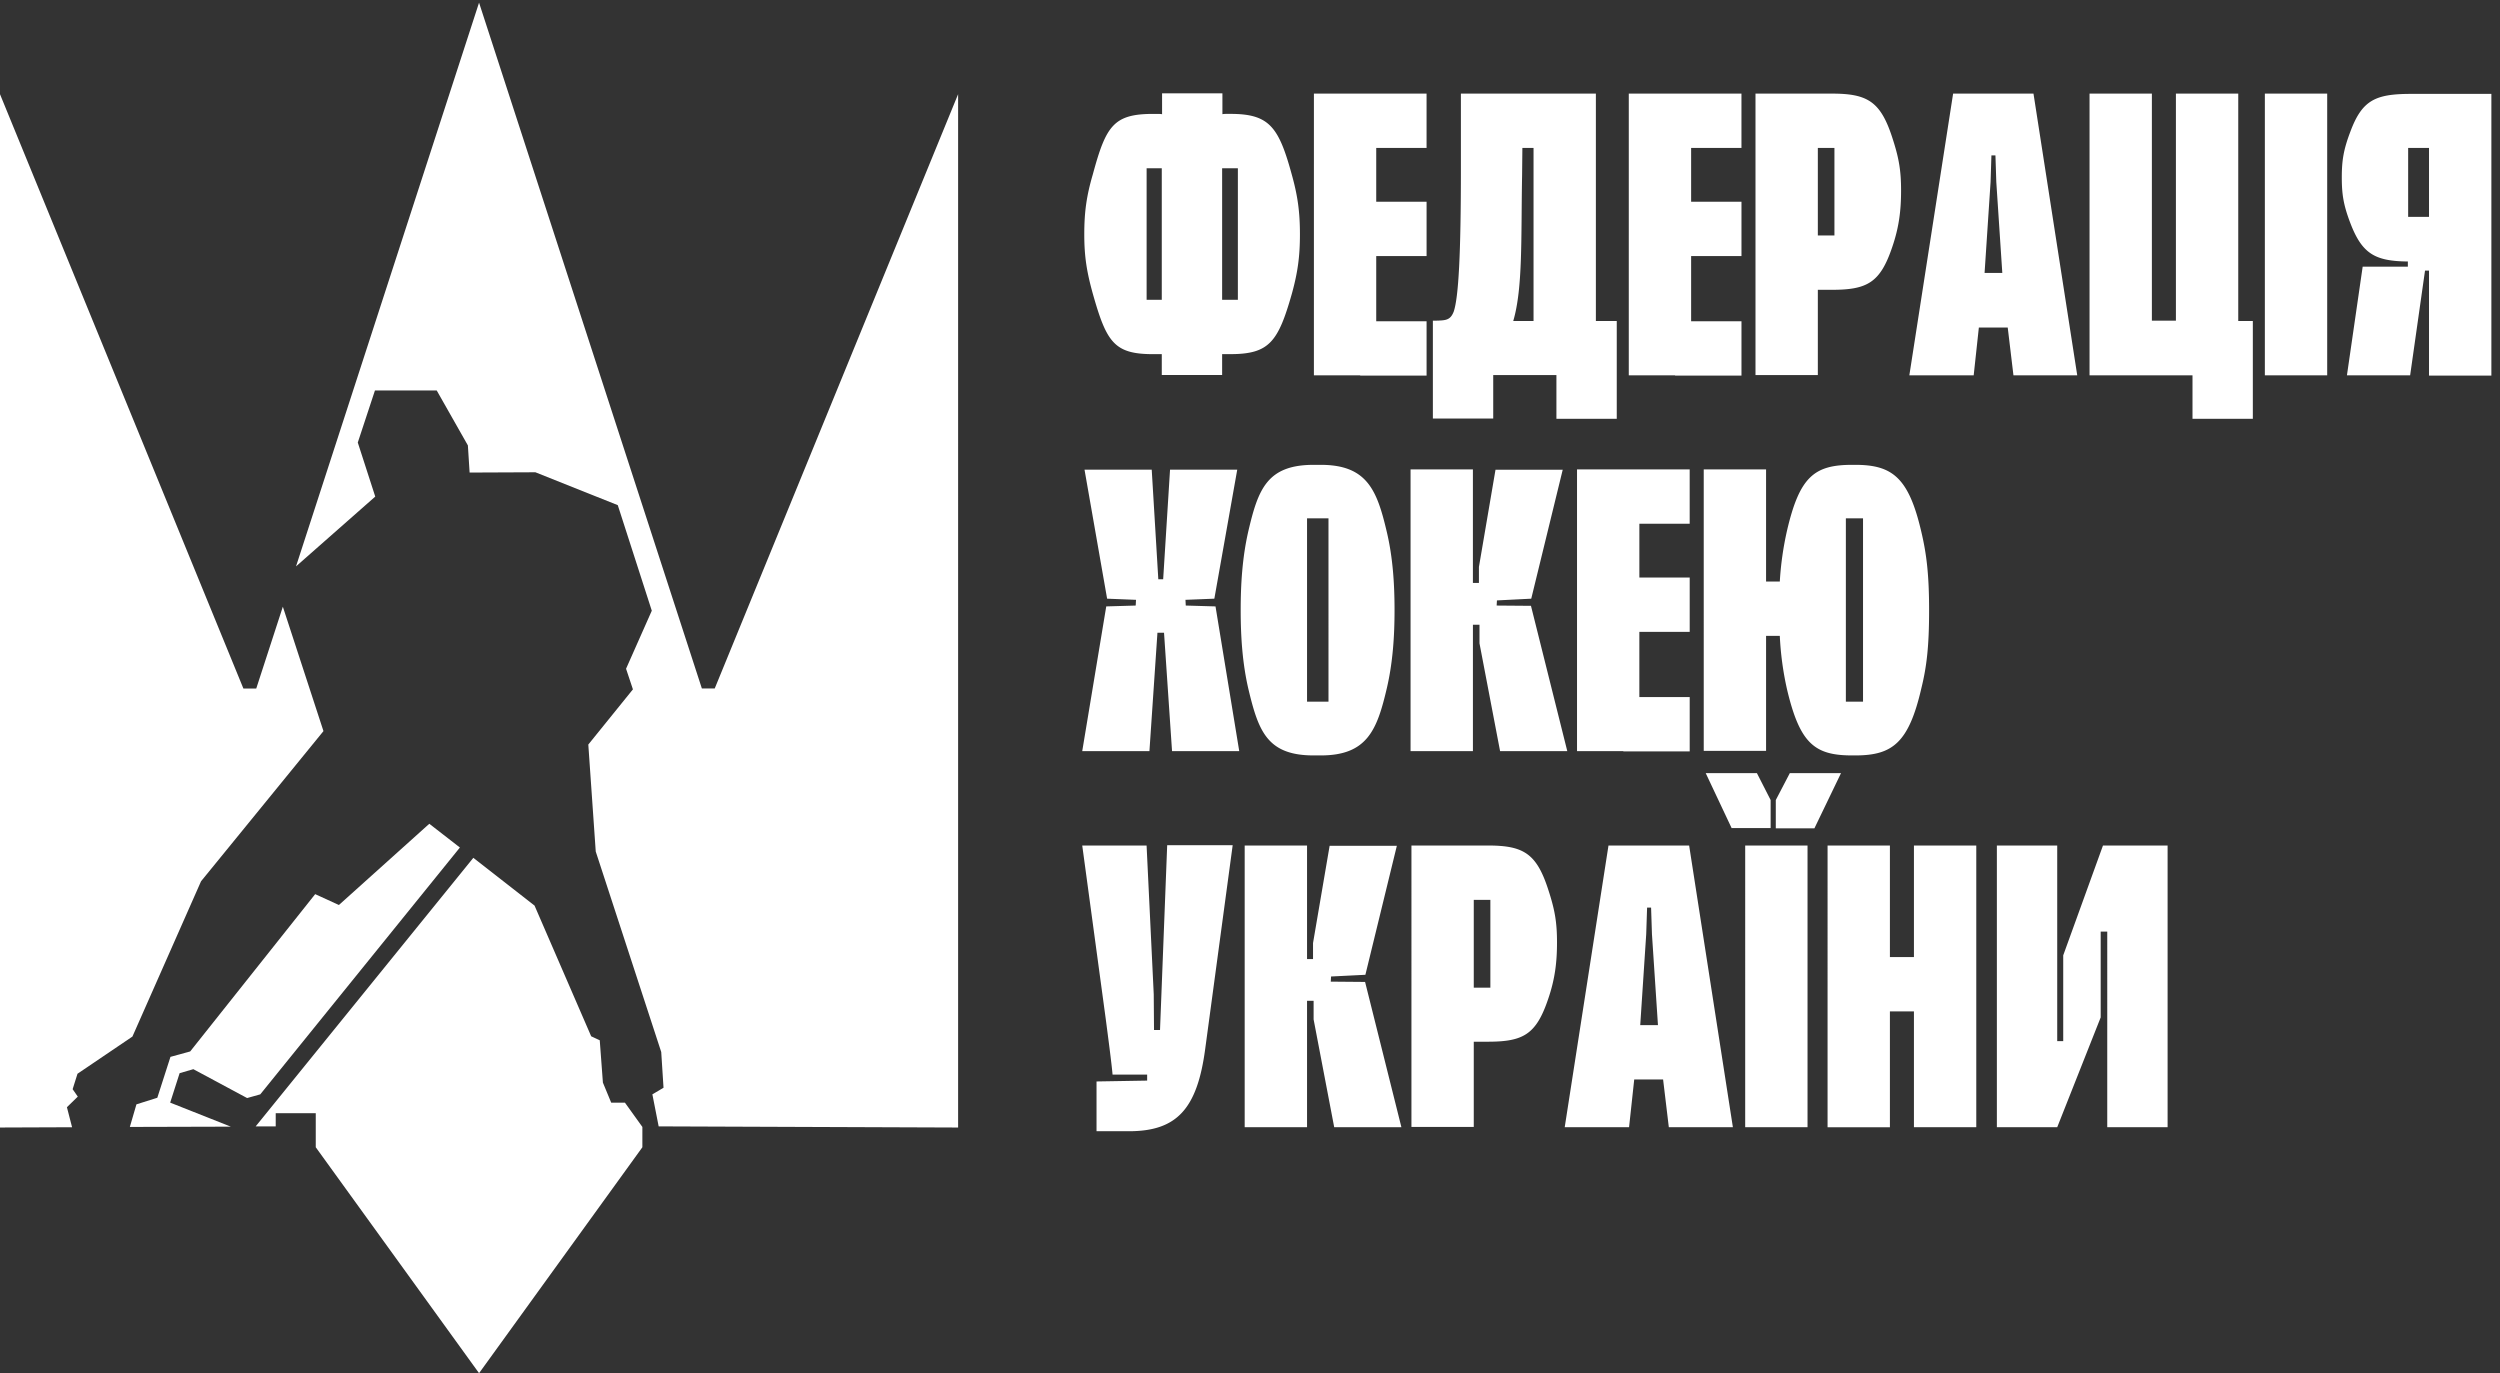
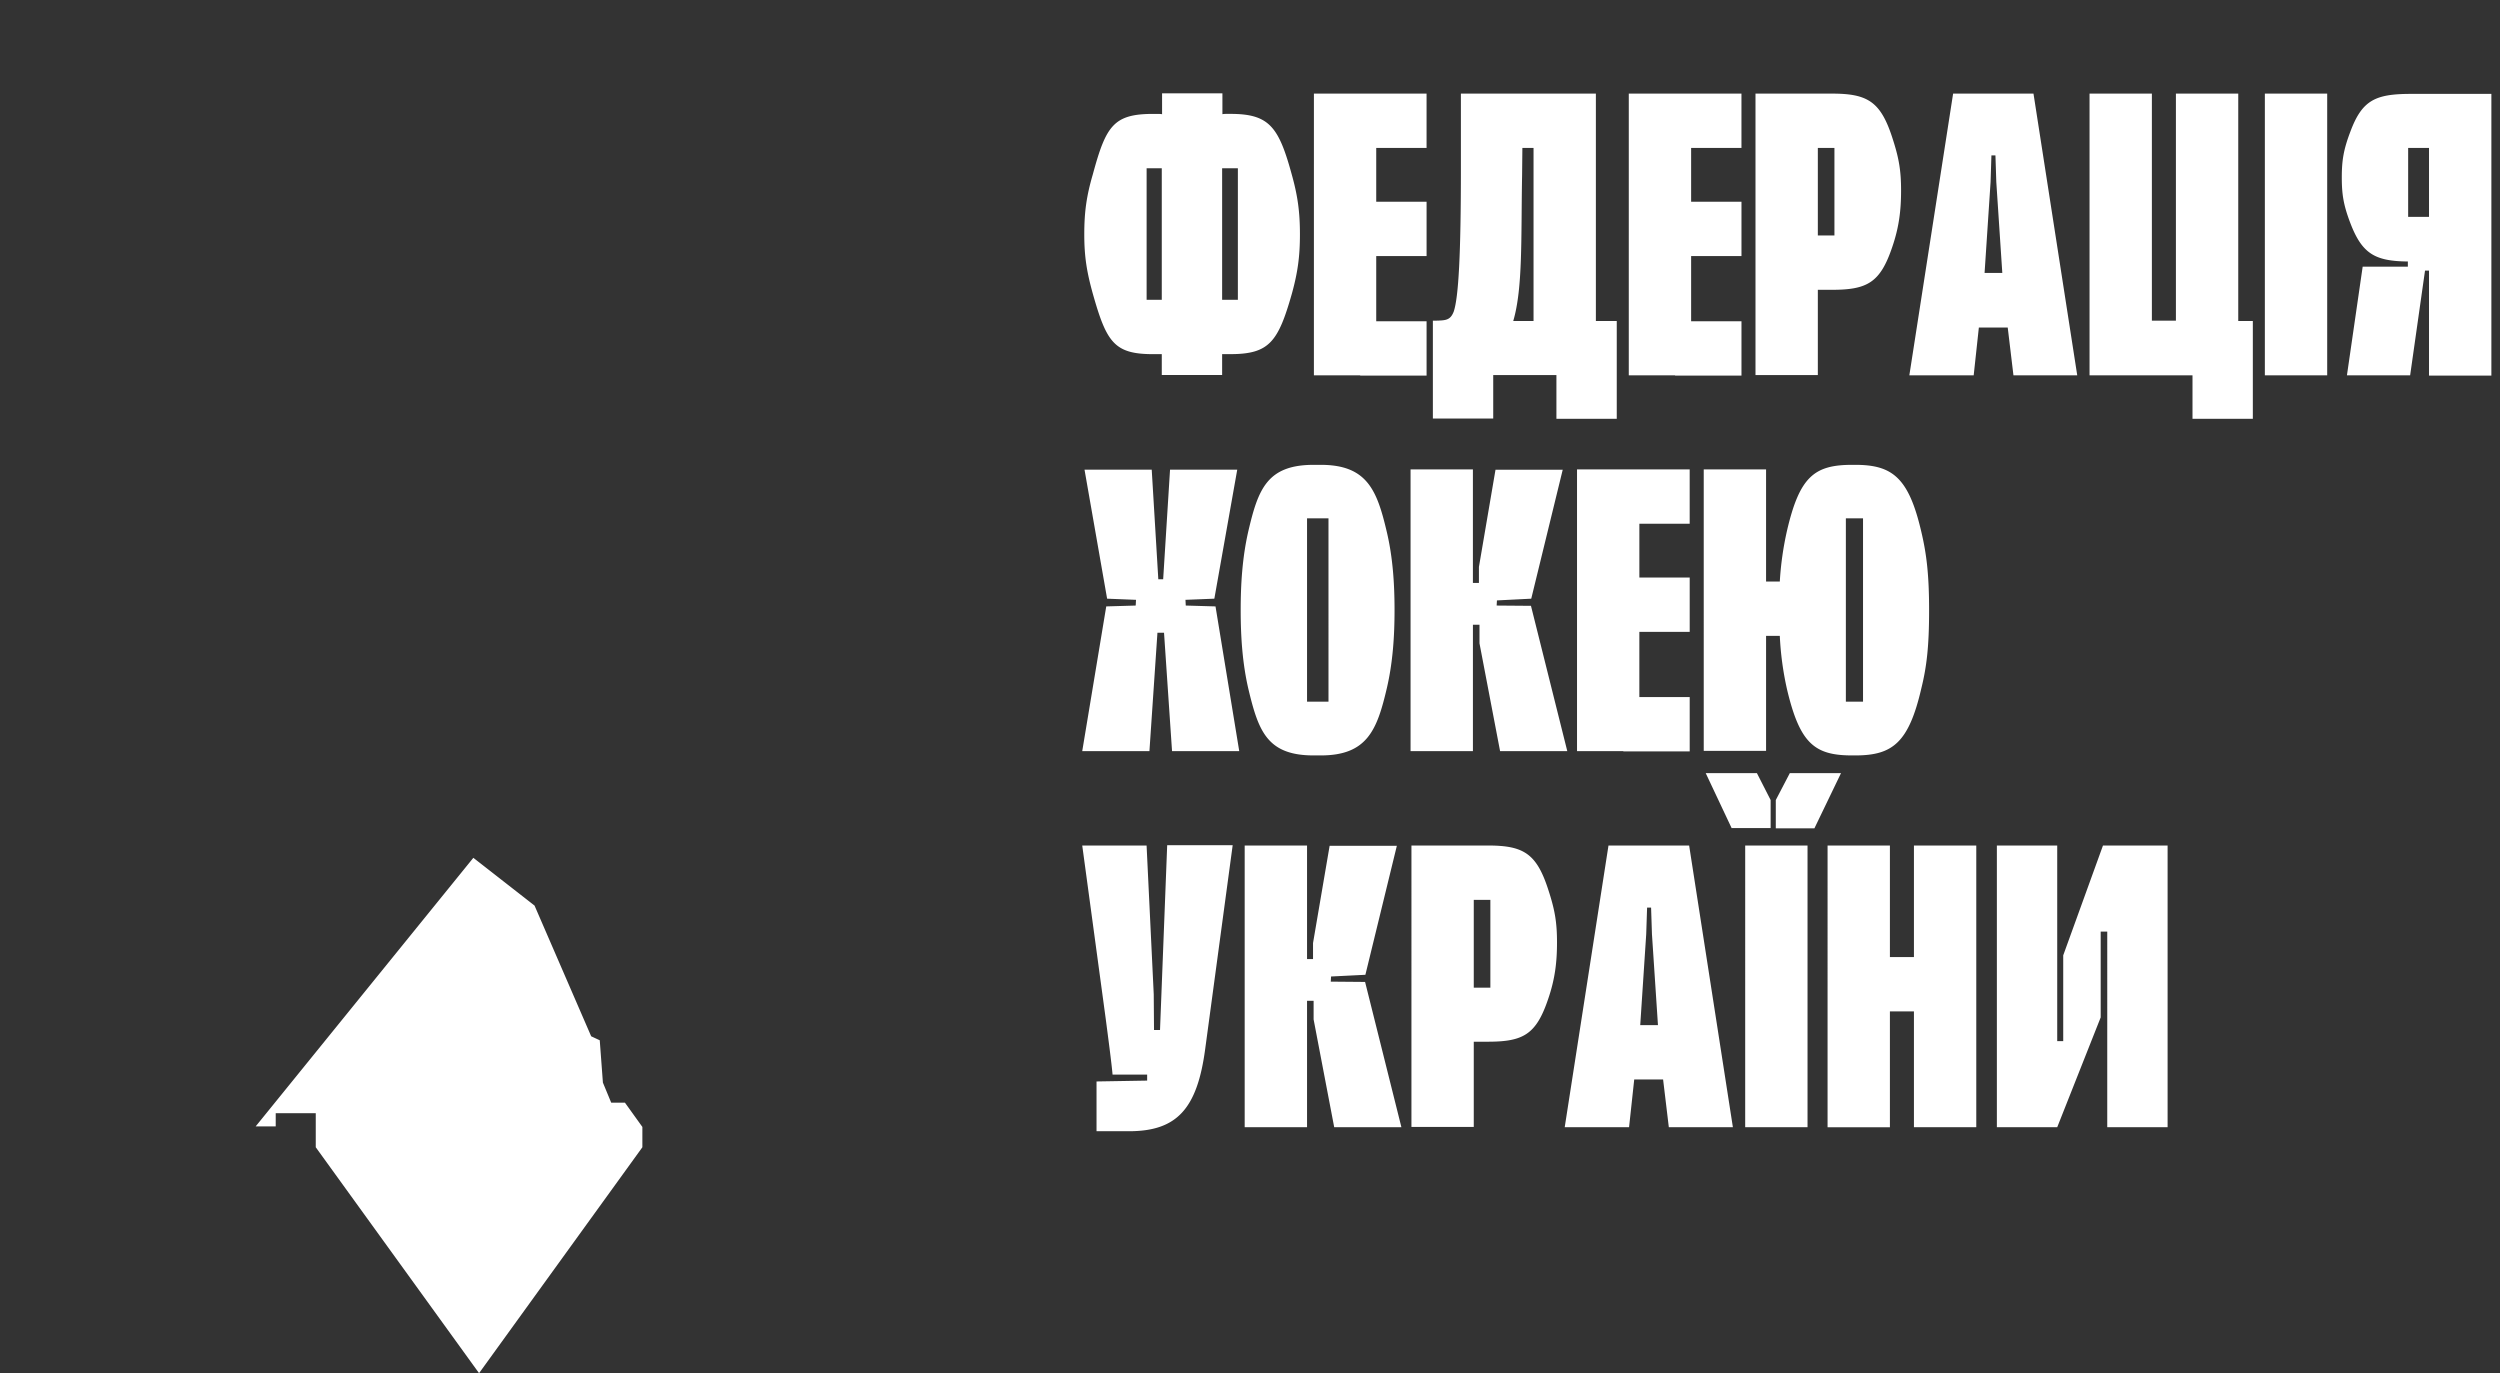
<svg xmlns="http://www.w3.org/2000/svg" width="142" height="78" fill="none">
  <rect width="100%" height="100%" fill="#333333" stroke="none" />
-   <path fill="#fff" d="m3.801 62.89.618-.602-.293-.422.276-.877 3.12-2.112 3.898-8.821 6.953-8.529-2.307-7.066-1.51 4.646h-.731L0 5.35v58.693l4.094-.016-.293-1.138zm7.18-2.161 3.055 1.64.747-.21 11.339-14.02-1.738-1.349-5.134 4.614-1.348-.617-7.1 8.935-1.12.308-.747 2.323-1.186.374-.374 1.283 5.735-.016-3.444-1.365.536-1.673.78-.227zm29.615-21.623h-.73L27.21.151 16.814 32.17l4.5-3.964-.992-3.07.975-2.957h3.509l1.77 3.12.098 1.542 3.736-.016 4.68 1.868 1.932 5.995-1.462 3.297.39 1.17-2.534 3.135.422 6.076 3.72 11.388.13 2.03-.633.374.357 1.82 17.009.065V5.349L40.596 39.106z" />
  <path fill="#fff" d="m34.716 62.63-.471-1.138-.179-2.404-.487-.227-3.217-7.424-3.476-2.713-12.363 15.254h1.138v-.748h2.274v1.934l9.276 12.833 9.276-12.833V64.01l-.991-1.38h-.78zm30.786-42.514c-2.21 0-2.648-.666-3.428-3.427-.34-1.219-.487-2.096-.487-3.38 0-1.283.13-2.192.487-3.41.748-2.763 1.186-3.429 3.428-3.429h.179c.113 0 .227 0 .325.017V5.3h3.427v1.186c.098-.017.179-.017.276-.017h.18c2.208 0 2.745.731 3.492 3.477.325 1.17.455 2.08.455 3.363s-.13 2.176-.455 3.362c-.78 2.746-1.284 3.444-3.493 3.444h-.471v1.186h-3.428v-1.186h-.487zm-.374-10.559v7.473h.861V9.557h-.86zm4.289 7.473h.894V9.557h-.894v7.473zm5.212-11.713h6.4v3.086H78.17v3.054h2.86v3.087h-2.86v3.704h2.86v3.086h-3.77v-.016h-2.63V5.317zm13.776 15.985h-3.59v2.47h-3.428v-5.557h.13c.6-.016.86-.016 1.056-.52.276-.828.406-3.297.406-8.106V5.317h7.667v12.915h1.186v5.556h-3.427v-2.486zm-1.3-3.087V8.403h-.634l-.016 1.56c-.065 3.525.049 6.4-.503 8.269h1.153v-.017zm5.41-12.898h6.4v3.086h-2.859v3.054h2.86v3.087h-2.86v3.704h2.86v3.086h-3.77v-.016h-2.631V5.317zm7.197 0h4.337c2.015 0 2.762.439 3.428 2.485.39 1.186.504 1.901.504 3.022 0 1.12-.114 2.08-.504 3.216-.682 2.015-1.413 2.421-3.428 2.421h-.796v4.841h-3.541V5.317zm3.541 8.057h.943v-4.97h-.943v4.97zm12.249-8.057 2.485 16.001h-3.623l-.325-2.713h-1.64l-.293 2.713h-3.655l2.486-16.001h4.565zm-2.778 10.186h1.007l-.341-5.166-.049-1.511h-.228l-.048 1.51-.341 5.166zm9.503 2.712h1.365V5.317h3.541v12.915h.828v5.556h-3.427v-2.47h-5.848V5.317h3.541v12.898zm6.417-12.898h3.541v16.001h-3.541V5.317zm9.324 15.985v-5.93h-.227l-.845 5.946h-3.59l.894-6.173h2.566v-.292c-1.868-.017-2.599-.439-3.265-2.177-.39-1.024-.487-1.625-.487-2.6 0-.958.097-1.575.487-2.599.666-1.787 1.413-2.144 3.444-2.144h4.565v16.001h-3.542v-.032zm-1.185-8.984h1.185V8.403h-1.185v3.915zM62.835 34.444l1.673-.049.017-.325-1.641-.065-1.283-7.326h3.817l.374 6.222h.276l.39-6.222h3.817l-1.3 7.326-1.64.065.016.325 1.69.049 1.348 8.22h-3.817l-.455-6.726h-.374l-.455 6.726h-3.817l1.364-8.22zm11.778 8.464c-2.648 0-3.135-1.397-3.704-3.77-.34-1.461-.438-2.972-.438-4.483 0-1.51.097-3.021.438-4.5.553-2.355 1.056-3.752 3.704-3.752h.406c2.648 0 3.2 1.462 3.753 3.817.341 1.446.438 2.94.438 4.435 0 1.479-.097 2.973-.438 4.435-.552 2.356-1.105 3.818-3.753 3.818h-.406zM74.24 29.44v10.413h1.218V29.44H74.24zm5.88 13.224V26.663h3.541v6.449h.342v-.91l.942-5.523h3.818l-1.788 7.326-1.949.098-.016.292h-.016l1.965.016 2.063 8.253h-3.817l-1.17-6.124v-1.056h-.373v7.18H80.12zm9.454-16.001h6.4v3.086h-2.858v3.054h2.859v3.087h-2.86v3.704h2.86v3.086h-3.77v-.016h-2.63V26.663zm7.198 16.001V26.663h3.541v6.368h.78a17.76 17.76 0 0 1 .406-2.876c.715-3.086 1.559-3.752 3.704-3.752h.178c2.096 0 3.038.715 3.753 3.817.292 1.235.439 2.42.439 4.435 0 2.015-.13 3.184-.439 4.435-.715 3.103-1.641 3.818-3.753 3.818h-.178c-2.128 0-2.973-.666-3.704-3.77a17.47 17.47 0 0 1-.406-3.02h-.78v6.53h-3.541v.016zm8.073-13.223v10.413h.975V29.44h-.975zM68.456 59.575c-.455 3.428-1.624 4.679-4.337 4.679h-1.836v-2.827l2.875-.049v-.34h-1.965c-.05-.618-.276-2.307-.39-3.185l-1.332-9.828h3.655l.406 8.447.016 2.031h.341l.407-10.494h3.72l-1.56 11.566zm2.242 4.451V48.025h3.542v6.45h.34v-.91l.943-5.524h3.818l-1.787 7.327-1.95.097-.016.292h-.016l1.965.017 2.063 8.252h-3.817l-1.17-6.124v-1.056h-.373v7.18h-3.542zm9.471-16.001h4.337c2.015 0 2.762.439 3.428 2.485.39 1.186.504 1.901.504 3.022 0 1.12-.114 2.08-.504 3.217-.682 2.014-1.413 2.42-3.428 2.42h-.796v4.841h-3.54V48.025zm3.541 8.074h.943v-4.987h-.943v4.987zm12.233-8.074 2.485 16.001h-3.639l-.325-2.713h-1.64l-.293 2.713h-3.655l2.486-16.001h4.58zm-2.778 10.202h1.007l-.341-5.166-.049-1.51h-.227l-.05 1.51-.34 5.166zm5.198-11.177-1.478-3.135h2.908l.779 1.527v1.592h-2.209v.016zm.764.975h3.541v16.001h-3.541V48.025zm1.738-2.583.796-1.527h2.908l-1.511 3.135h-2.193v-1.608zm2.941 2.583h3.541v6.336h1.365v-6.336h3.541v16.001h-3.541v-6.579h-1.365v6.58h-3.541V48.024zm19.314 0v16.001h-3.428V52.915h-.373v4.873l-2.469 6.238h-3.428V48.025h3.428v11.111h.341v-4.873l2.258-6.238h3.671z" />
</svg>